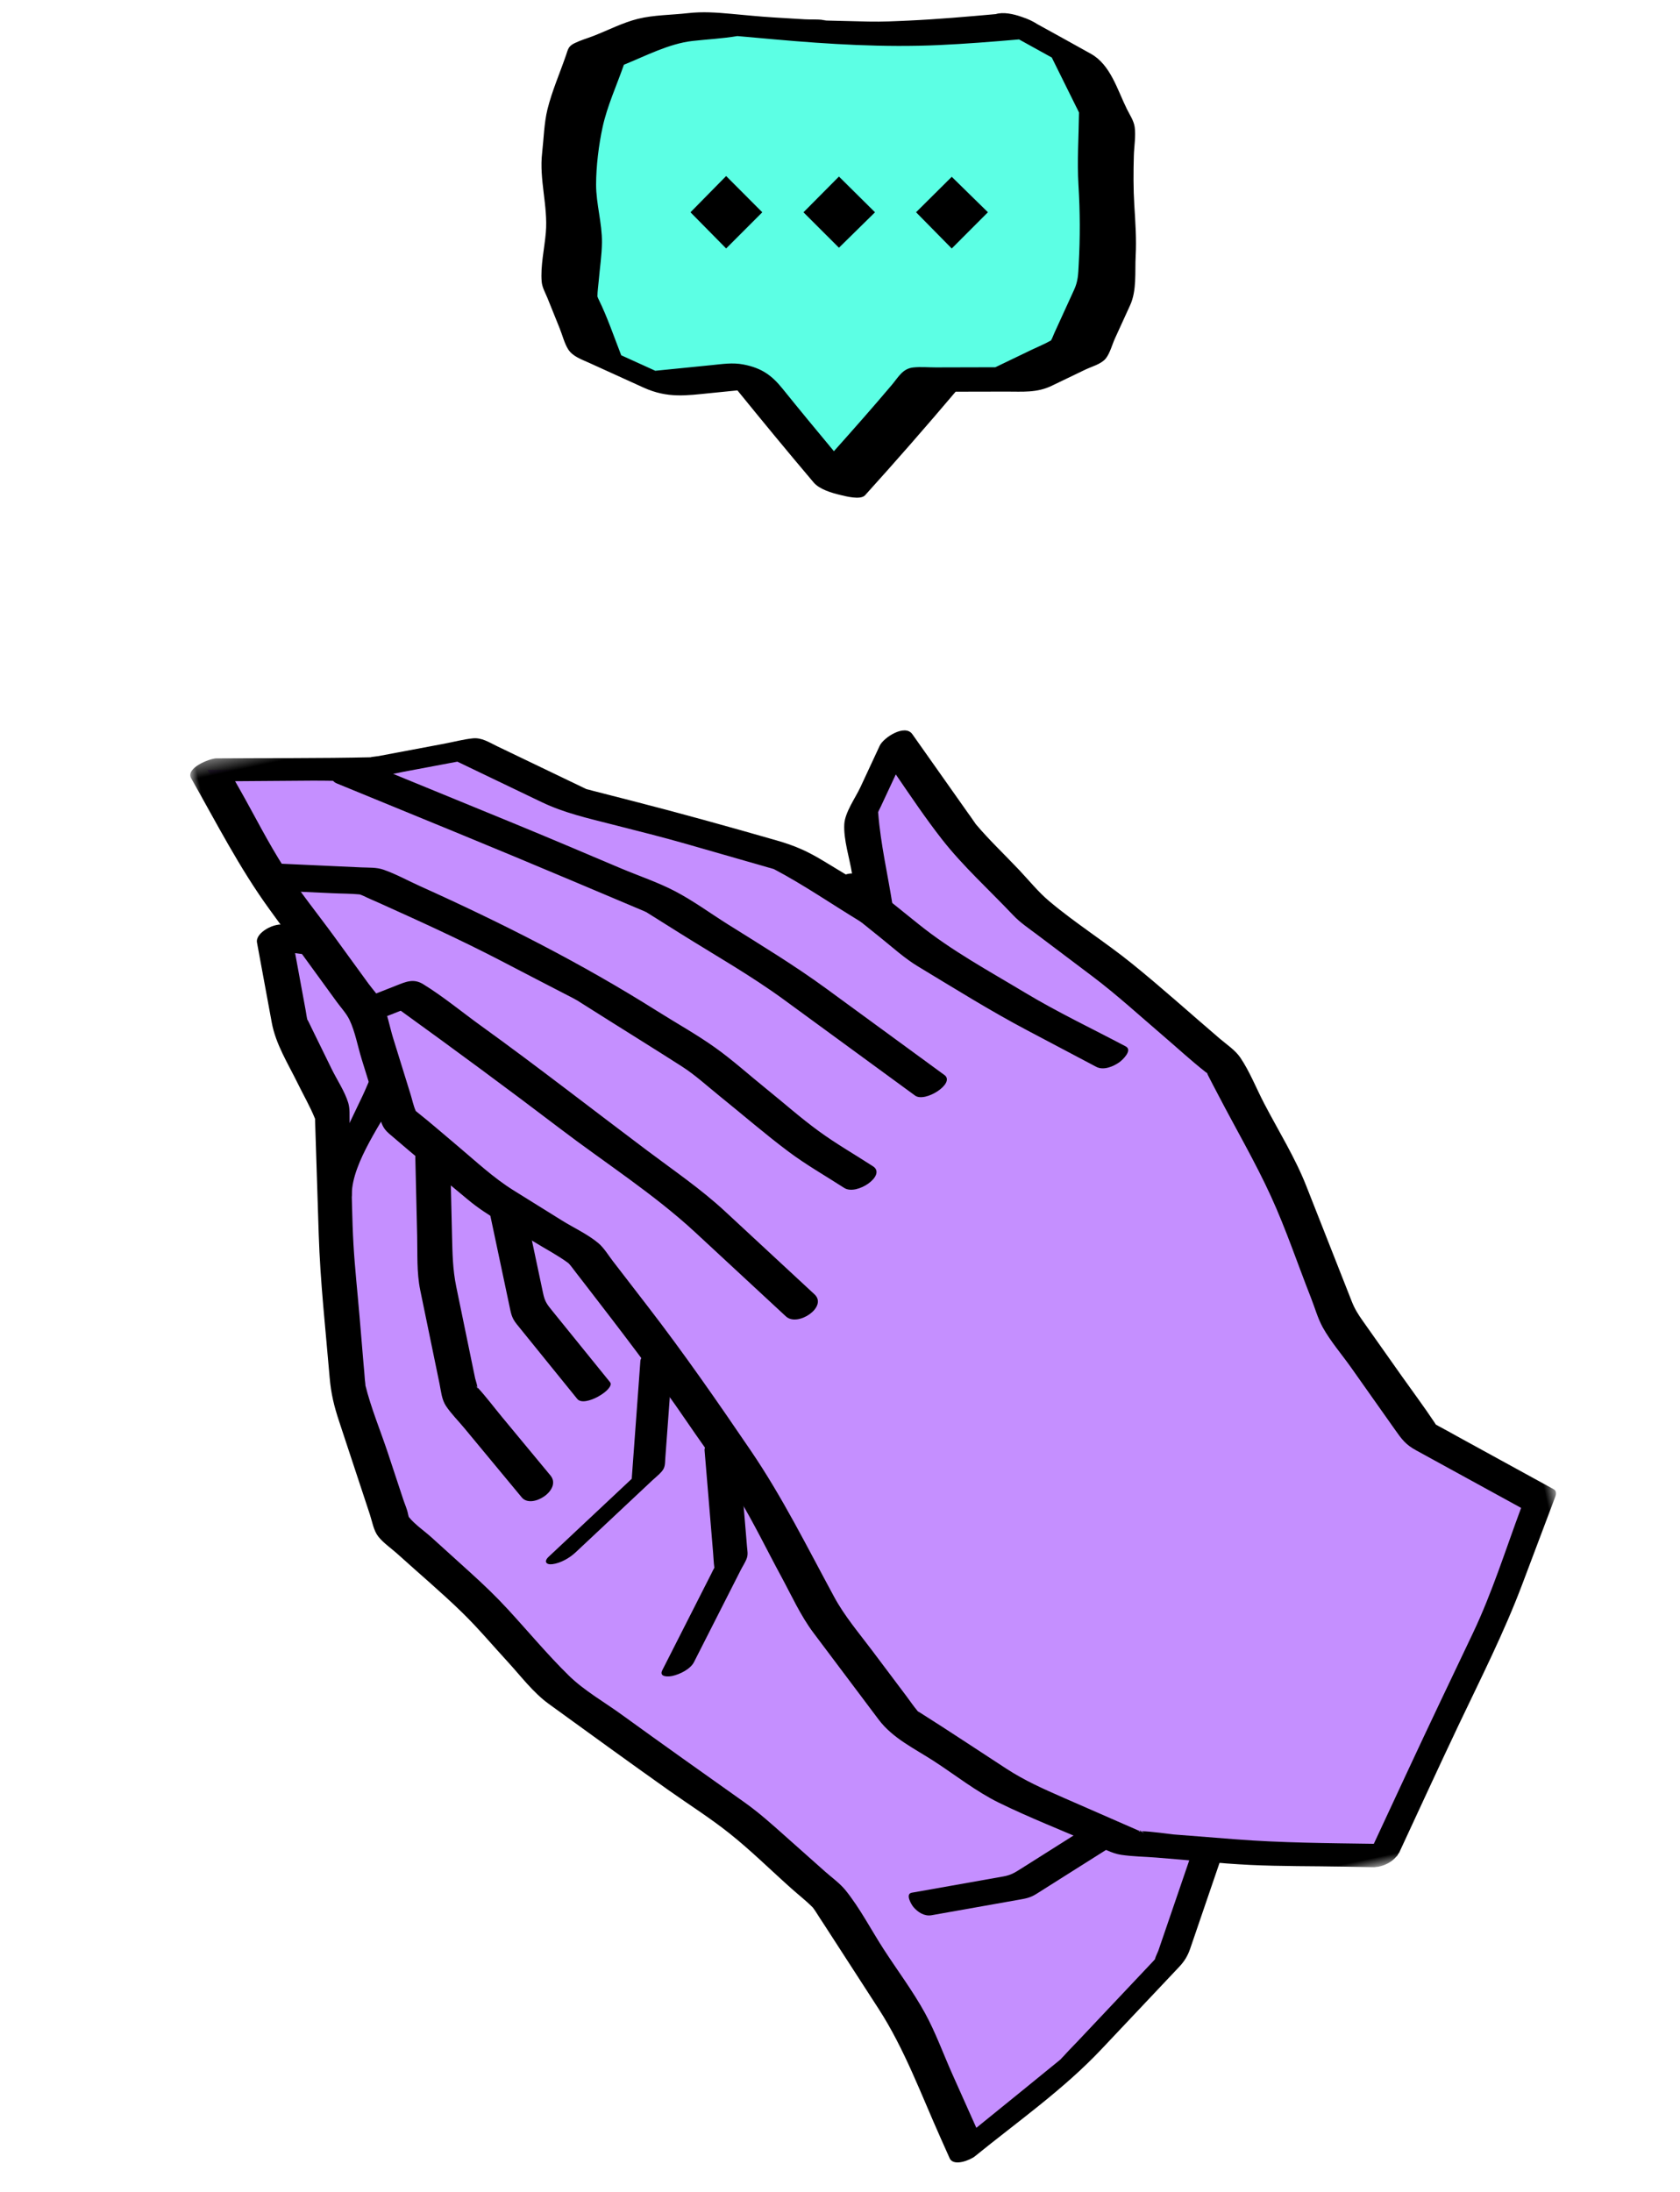
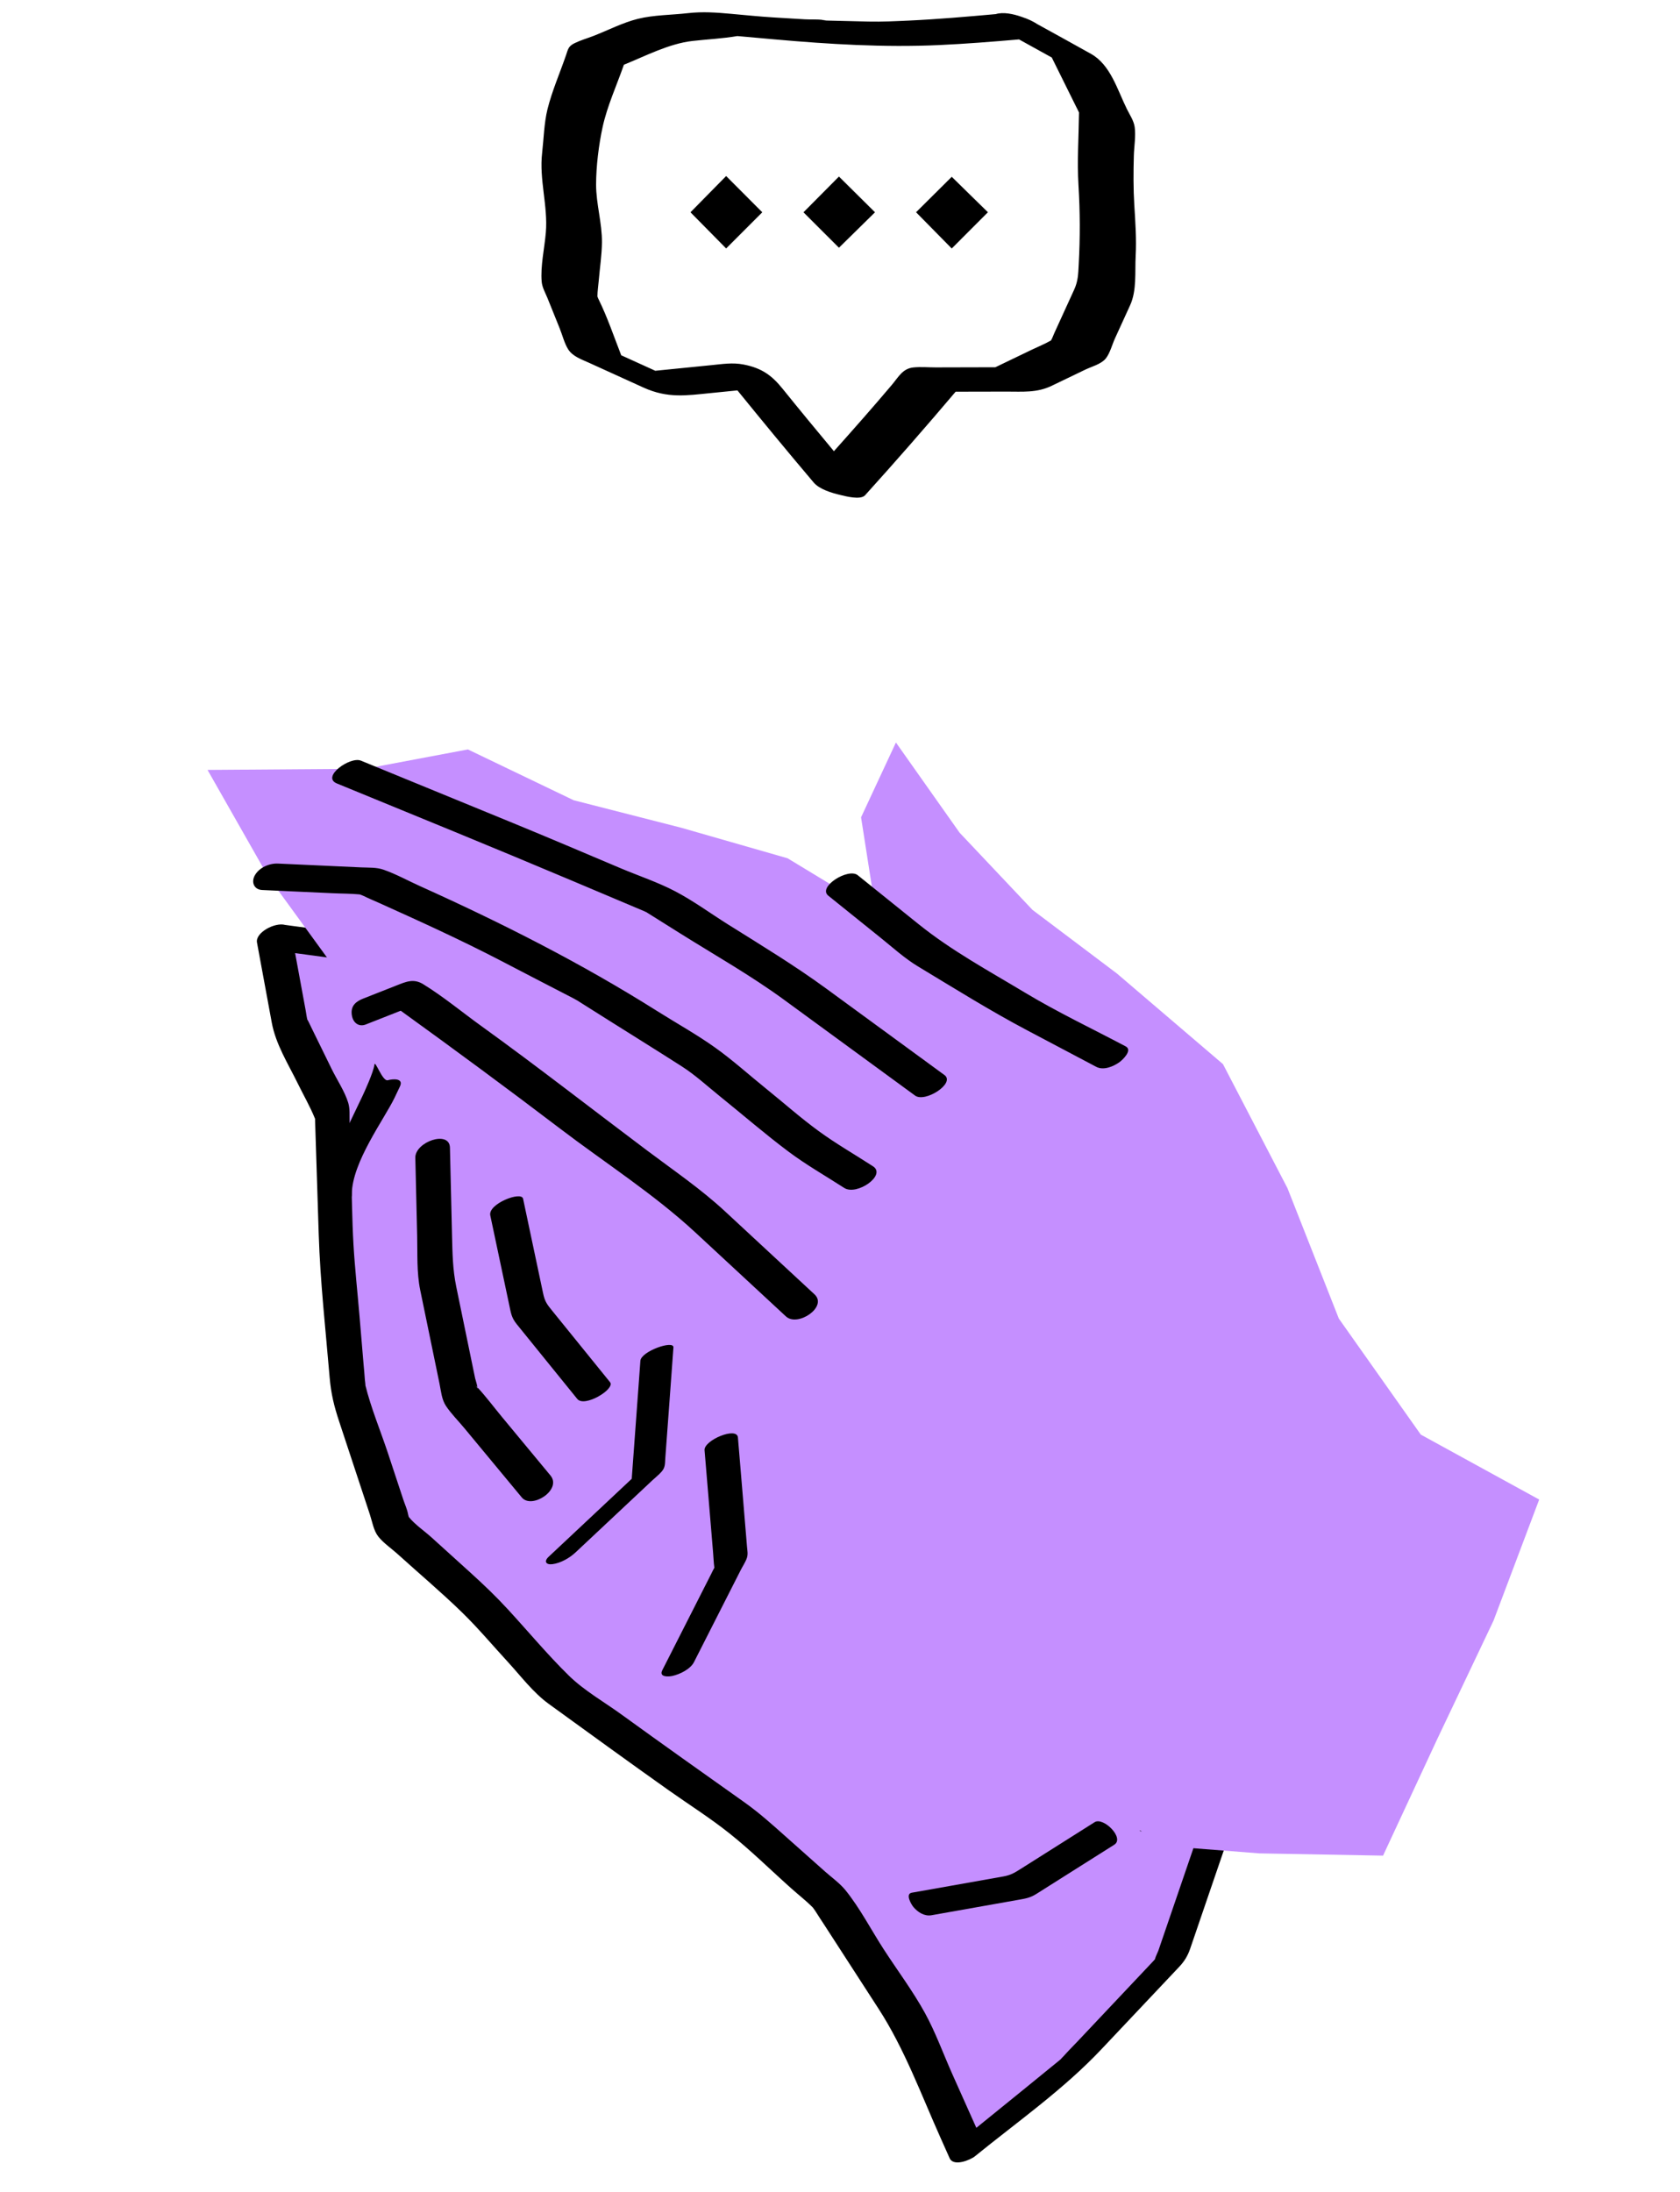
<svg xmlns="http://www.w3.org/2000/svg" height="150" viewBox="0 0 115 150" width="115">
  <mask id="a" fill="#fff">
-     <path d="m0 .401h81.246v90.766h-81.246z" fill="#fff" fill-rule="evenodd" />
-   </mask>
+     </mask>
  <g fill="none" fill-rule="evenodd">
    <path d="m0 0h115v150h-115z" />
    <path d="m3.146 20.038 1.566 6.234-1.679 9.349-1.212 9.61 1.063 9.657 4.608 6.383 4.034 6.815 5.285 5.854 5.344 5.795 4.638 6.308 3.578 9.366 2.014 9.401 8.348-4.267 8.107-5.602 4.951-8.275-3.673-8.579-2.397-9.109-4.04-8.474-3.128-8.831-3.09-8.902-6.515-5.952-5.998-6.348-5.843-6.498-5.645-6.597-10.146-3.624z" fill="#c58fff" transform="matrix(.978 -.208 .208 .978 12.655 51.353)" />
    <path d="m52.53 86.756c-.002-.055.016-.105.092-.102-.017 0-.052.041-.093.102m-.408.737c-1.342 2.242-2.685 4.484-4.026 6.727-.054.09-.269.351-.35.523-.038.03-.078.061-.112.084l-2.85 1.97-3.454 2.388c-.36.247-.73.484-1.08.745-.079.058-.168.105-.243.168l-.003.003c-2.051 1.06-4.112 2.103-6.168 3.154-.15.075-.297.151-.447.228l-.836-3.903c-.32-1.49-.532-3.058-.971-4.517-.496-1.646-1.244-3.253-1.856-4.858-.561-1.468-1.003-3.085-1.714-4.488-.284-.558-.746-1.056-1.115-1.558l-2.09-2.841c-.753-1.026-1.473-2.02-2.334-2.953-2.333-2.53-4.663-5.06-6.969-7.614-.973-1.078-2.152-2.126-2.958-3.337-1.136-1.71-2.106-3.559-3.153-5.326-.613-1.037-1.263-1.986-1.968-2.965l-2.11-2.921c-.383-.531-.933-1.1-1.233-1.694-.001-.024-.012-.1-.01-.216.01-.326-.074-.688-.11-1.013l-.368-3.339c-.178-1.605-.493-3.261-.545-4.88.013.046.033-.286.044-.358.056-.369.093-.74.14-1.11.14-1.1.278-2.202.417-3.302.201-1.601.363-3.213.606-4.808.26-1.699.61-3.39.913-5.083l.57-3.168c.076-.426.222-.885.183-1.32-.072-.814-.424-1.685-.623-2.476l-.779-3.1c-.018-.07-.127-.554-.153-.564-.006-.22.017-.448.022-.662l.092-3.38.016-.589 4.045 1.446 3.417 1.221c.105.037.303.142.477.207.07.082.178.18.213.22 2.704 3.16 5.404 6.312 8.186 9.404 2.813 3.129 5.692 6.185 8.582 9.245 1.143 1.21 2.436 2.284 3.663 3.405l2.83 2.585c.08.073.357.377.386.35.084.194.14.42.205.607 1.355 3.903 2.709 7.805 4.087 11.699.632 1.786 1.174 3.643 1.916 5.385.936 2.19 2.058 4.316 3.082 6.466.655 1.371 1.076 2.524 1.463 3.994.604 2.298 1.1 4.66 1.822 6.924.572 1.793 1.494 3.534 2.236 5.263.432 1.013.788 2.129 1.323 3.093.034.06.056.103.076.139-.144.226-.357.653-.384.7m2.85-1.242c-.152-.853-.777-1.812-1.116-2.603l-1.734-4.05c-.613-1.433-1.026-2.747-1.424-4.259-.577-2.194-.99-4.525-1.754-6.663-.677-1.899-1.774-3.733-2.64-5.551-.668-1.401-1.339-2.758-1.855-4.218-1.44-4.066-2.876-8.133-4.291-12.208l-1.26-3.631c-.172-.493-.275-.759-.66-1.11l-5.563-5.083c-2.521-2.303-4.828-4.928-7.112-7.468-2.906-3.233-5.794-6.47-8.621-9.772-.717-.84-1.406-1.719-2.16-2.525-.382-.408-.835-.528-1.356-.714-2.508-.896-5.015-1.793-7.524-2.688l-1.67-.597c-.65-.34-2.118.091-2.136.777l-.151 5.563c-.042 1.517.501 2.971.87 4.435.216.862.501 1.733.655 2.607l.006.022c-.006.024-.013.055-.021.098-.06.319-.115.639-.172.959l-1.207 6.724c-.578 3.216-.896 6.478-1.305 9.719-.142 1.126-.116 1.997.01 3.128l.73 6.64c.056.507.021 1.137.25 1.598.248.507.707.981 1.035 1.436 1.166 1.616 2.401 3.2 3.507 4.857.845 1.268 1.57 2.633 2.347 3.945.672 1.138 1.254 2.408 2.143 3.394 2.26 2.504 4.514 5.011 6.8 7.489 1.147 1.242 2.38 2.444 3.455 3.75 1.203 1.461 2.26 3.073 3.381 4.598.378.515.806 1.021 1.152 1.562.01.035.089.197.119.278.13.36.273.714.409 1.07l2.43 6.364c1.163 3.045 1.625 6.32 2.308 9.504l.322 1.509c.138.64 1.36.415 1.715.233 3.347-1.71 6.888-3.215 9.985-5.356l6.384-4.411c.444-.307.735-.614 1.012-1.076l1.924-3.217 2.07-3.458c.273-.457.809-1.052.712-1.6" fill="#000" transform="matrix(.978 -.208 .208 .978 12.655 51.353)" />
    <path d="m64.498 91.053 5.298-7.043 5.449-7.12 4.778-7.451-7.003-6.034-3.837-8.936-1.582-9.46-2.553-9.223-5.811-7.576-4.75-5.465-3.781-6.204-2.979-6.944-3.4 4.513-.357 6.532-5.147-4.838-6.675-3.552-6.825-3.381-6.357-4.906-7.144-.167-10.582-2.17 2.546 8.02 4.614 10.347.71 7.789 4.845 6.189 5.628 5.411 4.293 8.948 3.757 9.189 2.82 9.547 3.771 8.115 6.253 6.253 7.217 5.175 8.55 2.528z" fill="#c58fff" transform="matrix(.978 -.208 .208 .978 12.655 51.353)" />
    <path d="m73.7 76.854c-2.142 2.797-4.29 5.588-6.408 8.404l-3.244 4.31c-3.086-.703-6.177-1.38-9.214-2.277-1.351-.401-2.704-.8-4.055-1.2-.139-.041-1.558-.56-2.098-.67.1.092.16.238.064.098-.028-.04-.082-.078-.14-.114-.072-.012-.124-.014-.137.003.022-.028.047-.041.071-.046-.036-.021-.075-.045-.1-.062l-1.287-.923c-1.086-.78-2.173-1.557-3.26-2.336-1.22-.877-2.315-1.67-3.372-2.727-1.67-1.67-3.319-3.363-5.01-5.01-.057-.056-.087-.08-.107-.092-.006-.015-.013-.031-.027-.057-.195-.363-.35-.754-.524-1.128-.549-1.182-1.1-2.363-1.648-3.545-.631-1.36-1.351-2.684-1.776-4.123-1.092-3.696-2.046-7.426-3.506-10.994-1.537-3.76-3.084-7.452-4.84-11.111l-1.694-3.532c-.22-.46-.405-1.012-.72-1.416-.577-.738-1.422-1.368-2.096-2.014l-2.82-2.714c-1.191-1.145-2.135-2.515-3.151-3.815-.71-.905-1.397-1.831-2.13-2.718-.045-.055-.1-.118-.145-.18 0-.008 0-.016-.005-.033-.076-.37-.07-.777-.105-1.153l-.366-4.008c-.074-.814-.03-1.761-.233-2.556-.126-.489-.438-.988-.643-1.448l-1.621-3.637c-.78-1.746-1.669-3.481-2.35-5.27-.743-1.95-1.273-4.01-1.904-5.998l-.174-.547 5.223 1.071c.963.198 1.939.462 2.913.598 1.058.148 2.176.074 3.24.098l3.786.09c1.683 1.297 3.367 2.595 5.05 3.895 1.382 1.067 2.872 1.743 4.442 2.522 1.564.775 3.134 1.535 4.675 2.356l3.675 1.955 1.445.77c.124.066.253.127.375.199 1.78 1.48 3.402 3.199 5.09 4.785.464.437 2.304.14 2.346-.629.116-2.123.07-4.322.352-6.428.003-.02.003-.03.003-.043.072-.117.175-.229.255-.336l1.177-1.56.292-.389c.692 1.68 1.373 3.373 2.166 4.999 1.029 2.11 2.463 4.087 3.685 6.093.366.6.852 1.097 1.314 1.628 1.043 1.2 2.085 2.402 3.129 3.601 1.383 1.591 2.612 3.322 3.894 4.993.763.996 1.493 2.032 2.297 2.996.065.079.1.114.121.13-.008.01-.01.043.015.14.132.507.28 1.01.42 1.515.69 2.492 1.515 4.982 2.077 7.505.54 2.42.825 4.925 1.234 7.37.116.697.162 1.469.37 2.144.326 1.054.897 2.085 1.33 3.097l2.034 4.736c.33.77.504 1.172 1.132 1.712l6.212 5.35c-1.629 2.568-3.15 5.266-4.995 7.677m7.456-8.45-5.758-4.96c-.362-.311-.718-.634-1.087-.936-.038-.03-.107-.1-.138-.122-.027-.065-.05-.133-.074-.192-.477-1.203-1.023-2.382-1.534-3.571-.605-1.41-1.21-2.822-1.816-4.231-.22-.516-.364-.906-.456-1.455l-1.401-8.375c-.346-2.074-1.092-4.122-1.652-6.146-.305-1.101-.506-2.32-.936-3.38-.234-.578-.725-1.068-1.104-1.562-1.603-2.09-3.156-4.234-4.816-6.28-1.484-1.828-3.193-3.484-4.64-5.341-.607-.776-1.07-1.692-1.582-2.534-.745-1.223-1.58-2.428-2.255-3.694.009.01-.047-.113-.086-.21-.084-.215-.182-.426-.273-.637l-1.031-2.404-1.572-3.664c-.347-.81-1.98-.179-2.348.308l-1.886 2.505c-.479.635-1.386 1.454-1.602 2.238-.281 1.02-.13 2.366-.187 3.419l-.02.361-1.679-1.578c-.958-.902-1.713-1.453-2.871-2.068-3.021-1.608-6.042-3.186-9.109-4.706l-2.557-1.268c-.071-.035-.301-.16-.35-.176-.13-.096-.256-.198-.382-.295-1.66-1.282-3.32-2.563-4.982-3.844-.486-.375-.903-.814-1.532-.878-.646-.067-1.321-.031-1.97-.046l-3.378-.08-1.223-.028c-.146-.003-.696-.073-.466-.02-3.48-.658-6.944-1.426-10.414-2.138-.446-.09-2.208.207-1.965.975 1.056 3.328 1.96 6.708 3.382 9.896l3.195 7.167c.196.439.476.903.588 1.37.21.88.173 1.897.255 2.797l.366 4.007c.053.586.052.899.4 1.36 1.42 1.877 2.904 3.71 4.356 5.563 1.084 1.386 2.553 2.538 3.818 3.754.654.629 1.39 1.23 1.993 1.911.016.026.08.118.141.246.196.425.404.844.606 1.265 1.75 3.648 3.49 7.256 5.02 10.999.755 1.845 1.616 3.68 2.274 5.564.68 1.944 1.174 3.975 1.758 5.95.418 1.414.734 2.89 1.357 4.229l3.127 6.73c.678 1.457 1.993 2.452 3.122 3.58 1.22 1.221 2.386 2.628 3.743 3.694 1.86 1.46 3.861 2.768 5.782 4.147.528.378 1.055.858 1.665 1.085.747.278 1.547.457 2.312.684 2.066.61 4.125 1.287 6.208 1.836 2.042.537 4.122.955 6.178 1.432l2.08.482c.038.01.083.004.122.01.052.009.104.015.15.017l.034-.002c.114.002.23-.005.351-.023.03-.004.057-.008.087-.014.118-.022.23-.052.343-.093.041-.015.08-.028.119-.045.096-.041.184-.086.268-.139.054-.032.103-.068.153-.106.029-.023.068-.04.094-.066.026-.024.033-.049.055-.073.033-.034.076-.06.104-.097 1.927-2.562 3.838-5.135 5.786-7.682 2.147-2.806 4.36-5.544 6.267-8.518l3.472-5.415c.088-.138.153-.358 0-.49" fill="#000" mask="url(#a)" transform="matrix(.978 -.208 .208 .978 12.772 51.903)" />
    <path d="m48.54 85.923.066.043.075.016c-.043-.04-.092-.068-.142-.059m-38.832-81.546c4.816 3.287 9.64 6.564 14.423 9.9l4.354 3.038c.13.091.337.292.089.062.114.106.225.217.337.326l1.65 1.6c2.019 1.955 4.147 3.838 6.022 5.934l7.4 8.27c.567.634 2.893-.248 2.26-.957l-6.684-7.469c-1.79-1.999-3.733-3.824-5.663-5.693-1.01-.98-1.981-2.07-3.065-2.97-1.026-.852-2.224-1.554-3.318-2.316-2.19-1.528-4.374-3.064-6.58-4.57l-9.29-6.34c-.66-.45-2.907.521-1.935 1.185m30.45 33.264c-1.04-1.038-2.154-2.036-3.136-3.13-1.03-1.149-1.957-2.409-2.93-3.605-.93-1.143-1.811-2.364-2.807-3.45-1.056-1.153-2.26-2.2-3.379-3.29-4.395-4.279-9.145-8.104-14.09-11.73-.728-.534-1.442-1.156-2.215-1.623-.434-.263-.955-.34-1.443-.467-1.845-.48-3.689-.963-5.534-1.444-.573-.15-1.318-.002-1.721.462-.345.395-.263.939.29 1.083 1.562.408 3.123.816 4.684 1.222.589.155 1.203.278 1.784.463.037.024.136.08.234.155.306.242.632.463.947.695 2.478 1.816 4.918 3.62 7.29 5.57 1.446 1.187 2.887 2.384 4.34 3.565.051.041.2.175.248.215l.2.196c.6.583 1.199 1.166 1.797 1.75 1.355 1.318 2.72 2.627 4.064 3.955.774.765 1.417 1.673 2.101 2.515 1.273 1.565 2.498 3.187 3.826 4.706.992 1.136 2.143 2.158 3.213 3.223.723.722 3.032-.244 2.237-1.036m-5.739 7.74-4.814-6.835c-1.297-1.841-2.864-3.476-4.343-5.173-3.108-3.56-6.145-7.184-9.32-10.683-1.094-1.204-2.132-2.523-3.31-3.645-.57-.546-1.149-.405-1.851-.288-.784.131-1.57.261-2.354.393-.515.085-.963.284-1.014.918-.046.574.304.937.796.856l2.54-.424c3.038 3.354 6.035 6.726 8.988 10.157 2.532 2.942 5.36 5.726 7.596 8.9 1.62 2.298 3.24 4.596 4.858 6.894.63.896 2.952-.043 2.228-1.07m24.368-12.169c-1.999-1.669-4.088-3.266-5.991-5.043-2.116-1.975-4.308-3.843-6.138-6.088l-3.378-4.145c-.525-.642-2.866.21-2.262.952.976 1.195 1.95 2.392 2.925 3.588.673.825 1.3 1.703 2.08 2.431 2.11 1.972 4.183 3.98 6.4 5.83 1.368 1.142 2.736 2.283 4.103 3.426.427.357 1.142.224 1.611.021.243-.105 1.08-.614.65-.972m-51.839-7.514-3.626 4.71-.519.673c-.39.507.344.618.721.593.387-.024.31.418.669.272.273-.109-.122 1.143.015.873.206-.406.543-.222.653-.732.462-2.134 3.25-4.57 4.237-5.85l.517-.674c.39-.506-.343-.617-.72-.593-.387.025-.558-1.594-.68-1.226-.157.47-1.083 1.715-1.267 1.954m2.683 4.86c-.33 1.748-.657 3.497-.987 5.245-.228 1.22-.56 2.438-.568 3.683l-.04 6.519c-.004.536-.082 1.107.117 1.604.24.6.617 1.176.916 1.748l2.858 5.454c.496.944 2.819.057 2.23-1.066l-2.413-4.607c-.405-.772-.774-1.582-1.221-2.33-.296-.494.057.04-.03.112.077-.065.003-.659.004-.759l.04-6.394c.008-1.207.22-2.282.444-3.476l1.114-5.925c.224-1.194-2.262-.885-2.465.192m4.201 4.92c-.002 2.092-.005 4.183-.006 6.276-.001.59-.027.88.231 1.387l1.65 3.24 1.337 2.622c.357.7 2.703-.124 2.434-.653l-2.836-5.566c-.275-.54-.383-.746-.382-1.338l.003-3.689.003-2.93c0-.55-2.433-.159-2.434.651m11.006 18.77-.882 6.942c-.045.354-.108.71-.136 1.065-.106.118-.202.25-.301.373l-2.566 3.176-2.072 2.564c-.349.431.304.539.612.534.504-.009 1.279-.196 1.618-.617 1.482-1.835 2.965-3.668 4.446-5.503.186-.23.427-.461.58-.716.139-.236.136-.485.17-.759l.524-4.11.422-3.325c.097-.76-2.327-.304-2.415.376m-3.024-6.899-2.26 7.776-6.673 4.036c-.408.246-.287.513.147.55.57.047 1.24-.17 1.722-.462l6.168-3.73c.241-.146.51-.277.737-.446.32-.237.338-.497.444-.863.396-1.36.79-2.72 1.187-4.08l.93-3.204c.147-.507-2.219-.207-2.402.423m23.851 37.355c-1.872.69-3.745 1.383-5.617 2.075-.51.188-.77.277-1.3.259l-3.552-.12-2.783-.096c-.475-.015-.191.801-.09.989.22.408.605.783 1.083.8 2 .067 3.999.135 5.999.204.53.018.848.042 1.334-.137l3.29-1.215 2.63-.971c.803-.297-.34-2.03-.994-1.788" fill="#000" transform="matrix(.978 -.208 .208 .978 12.655 51.353)" />
    <g transform="translate(37.061 .84)">
-       <path d="m32.593.932-4.072.367-4.074.187-4.071-.098-4.075-.245-4.078-.363-4.077.465-4.361 1.678-1.497 4.362-.454 3.902.416 3.906-.329 3.904 1.789 4.436 4.436 2.017 6.028-.602 3.061 3.798 3.135 3.703 3.249-3.6 3.058-3.613 5.916-.014 4.136-1.989 1.89-4.136.21-3.902-.235-3.904.114-3.906-2.025-4.09z" fill="#5cffe4" />
      <path d="m19.476.56c-.134-.034-.209-.043-.228-.038.071.01.14.021.205.037l.023.002" fill="#000" />
      <path d="m36.78 17.25c-.037.681-.039 1.133-.315 1.739l-1.358 2.971c-.072.157-.134.353-.228.502l-.023.01c-.41.234-.861.415-1.286.619l-2.498 1.202-4.08.01c-.502 0-1.033-.05-1.533.003-.738.076-1.02.66-1.478 1.201-1.297 1.534-2.622 3.034-3.959 4.53-1.18-1.416-2.355-2.837-3.513-4.274-.735-.91-1.42-1.414-2.666-1.657-.757-.15-1.466-.03-2.222.044l-3.825.383-2.333-1.06c-.5-1.279-.947-2.609-1.551-3.834-.03-.059-.057-.128-.078-.194.002-.357.061-.724.09-1.08.073-.86.21-1.74.22-2.605.016-1.322-.401-2.643-.401-3.965 0-1.248.182-2.725.448-3.946.313-1.436.97-2.865 1.456-4.259 1.51-.612 3.084-1.442 4.688-1.626 1.013-.115 2.068-.164 3.078-.336l.446.039c.69.063 1.38.124 2.071.185 3.737.333 7.533.565 11.283.392 1.835-.084 3.656-.229 5.482-.387l2.242 1.24 1.005 2.03.673 1.358c.059.12.126.24.18.364.002.006.004.006.006.009l-.002.058c-.02 1.643-.135 3.267-.036 4.906.111 1.85.117 3.578.017 5.428m3.806-4.032c-.07-1.155-.065-2.264-.032-3.422.018-.617.141-1.327.057-1.94-.06-.437-.338-.838-.533-1.232-.656-1.326-1.118-3.026-2.456-3.777-1.22-.687-2.449-1.356-3.674-2.034-.293-.194-.66-.365-1.049-.49-.601-.217-1.293-.354-1.799-.198-1.978.178-3.948.35-5.932.442-.928.042-1.843.09-2.77.069l-2.066-.05-.776-.019c-.035 0-.05-.004-.08-.006.018.005.026.005.047.011-.021-.006-.048-.008-.07-.013-.159-.012-.228-.03-.205-.037-.397-.05-.856-.018-1.226-.041l-2.126-.128c-.978-.059-1.953-.162-2.928-.249-1-.09-1.934-.158-2.934-.045-1.112.127-2.354.121-3.44.393-1.035.257-2.071.796-3.066 1.18-.413.158-.861.286-1.258.483-.43.212-.44.395-.588.83-.417 1.212-.957 2.445-1.266 3.689-.235.956-.254 2.006-.366 2.985-.213 1.835.407 3.627.253 5.455-.091 1.073-.376 2.296-.284 3.367.033.388.256.77.4 1.126l.834 2.068c.182.453.316 1 .57 1.416.306.497.924.703 1.431.933 1.247.567 2.491 1.136 3.738 1.7 1.653.747 2.912.543 4.609.374l1.818-.182c1.72 2.118 3.453 4.219 5.217 6.302.4.473 1.253.718 1.81.851.354.085 1.4.368 1.711.022 2.108-2.332 4.167-4.686 6.198-7.085l3.468-.007c1.122-.002 2.088.094 3.107-.397l2.299-1.106c.427-.206 1.1-.38 1.404-.764.286-.358.438-.956.627-1.37.347-.759.692-1.517 1.04-2.276.464-1.018.32-2.276.379-3.38.062-1.16-.022-2.286-.092-3.447" fill="#000" />
      <path d="m10.204 13.687 2.441 2.476 2.474-2.476-2.474-2.48zm7.735.001 2.428 2.425 2.468-2.425-2.468-2.446zm10.149-2.429-2.443 2.426 2.443 2.48 2.476-2.48z" fill="#000" />
    </g>
  </g>
</svg>